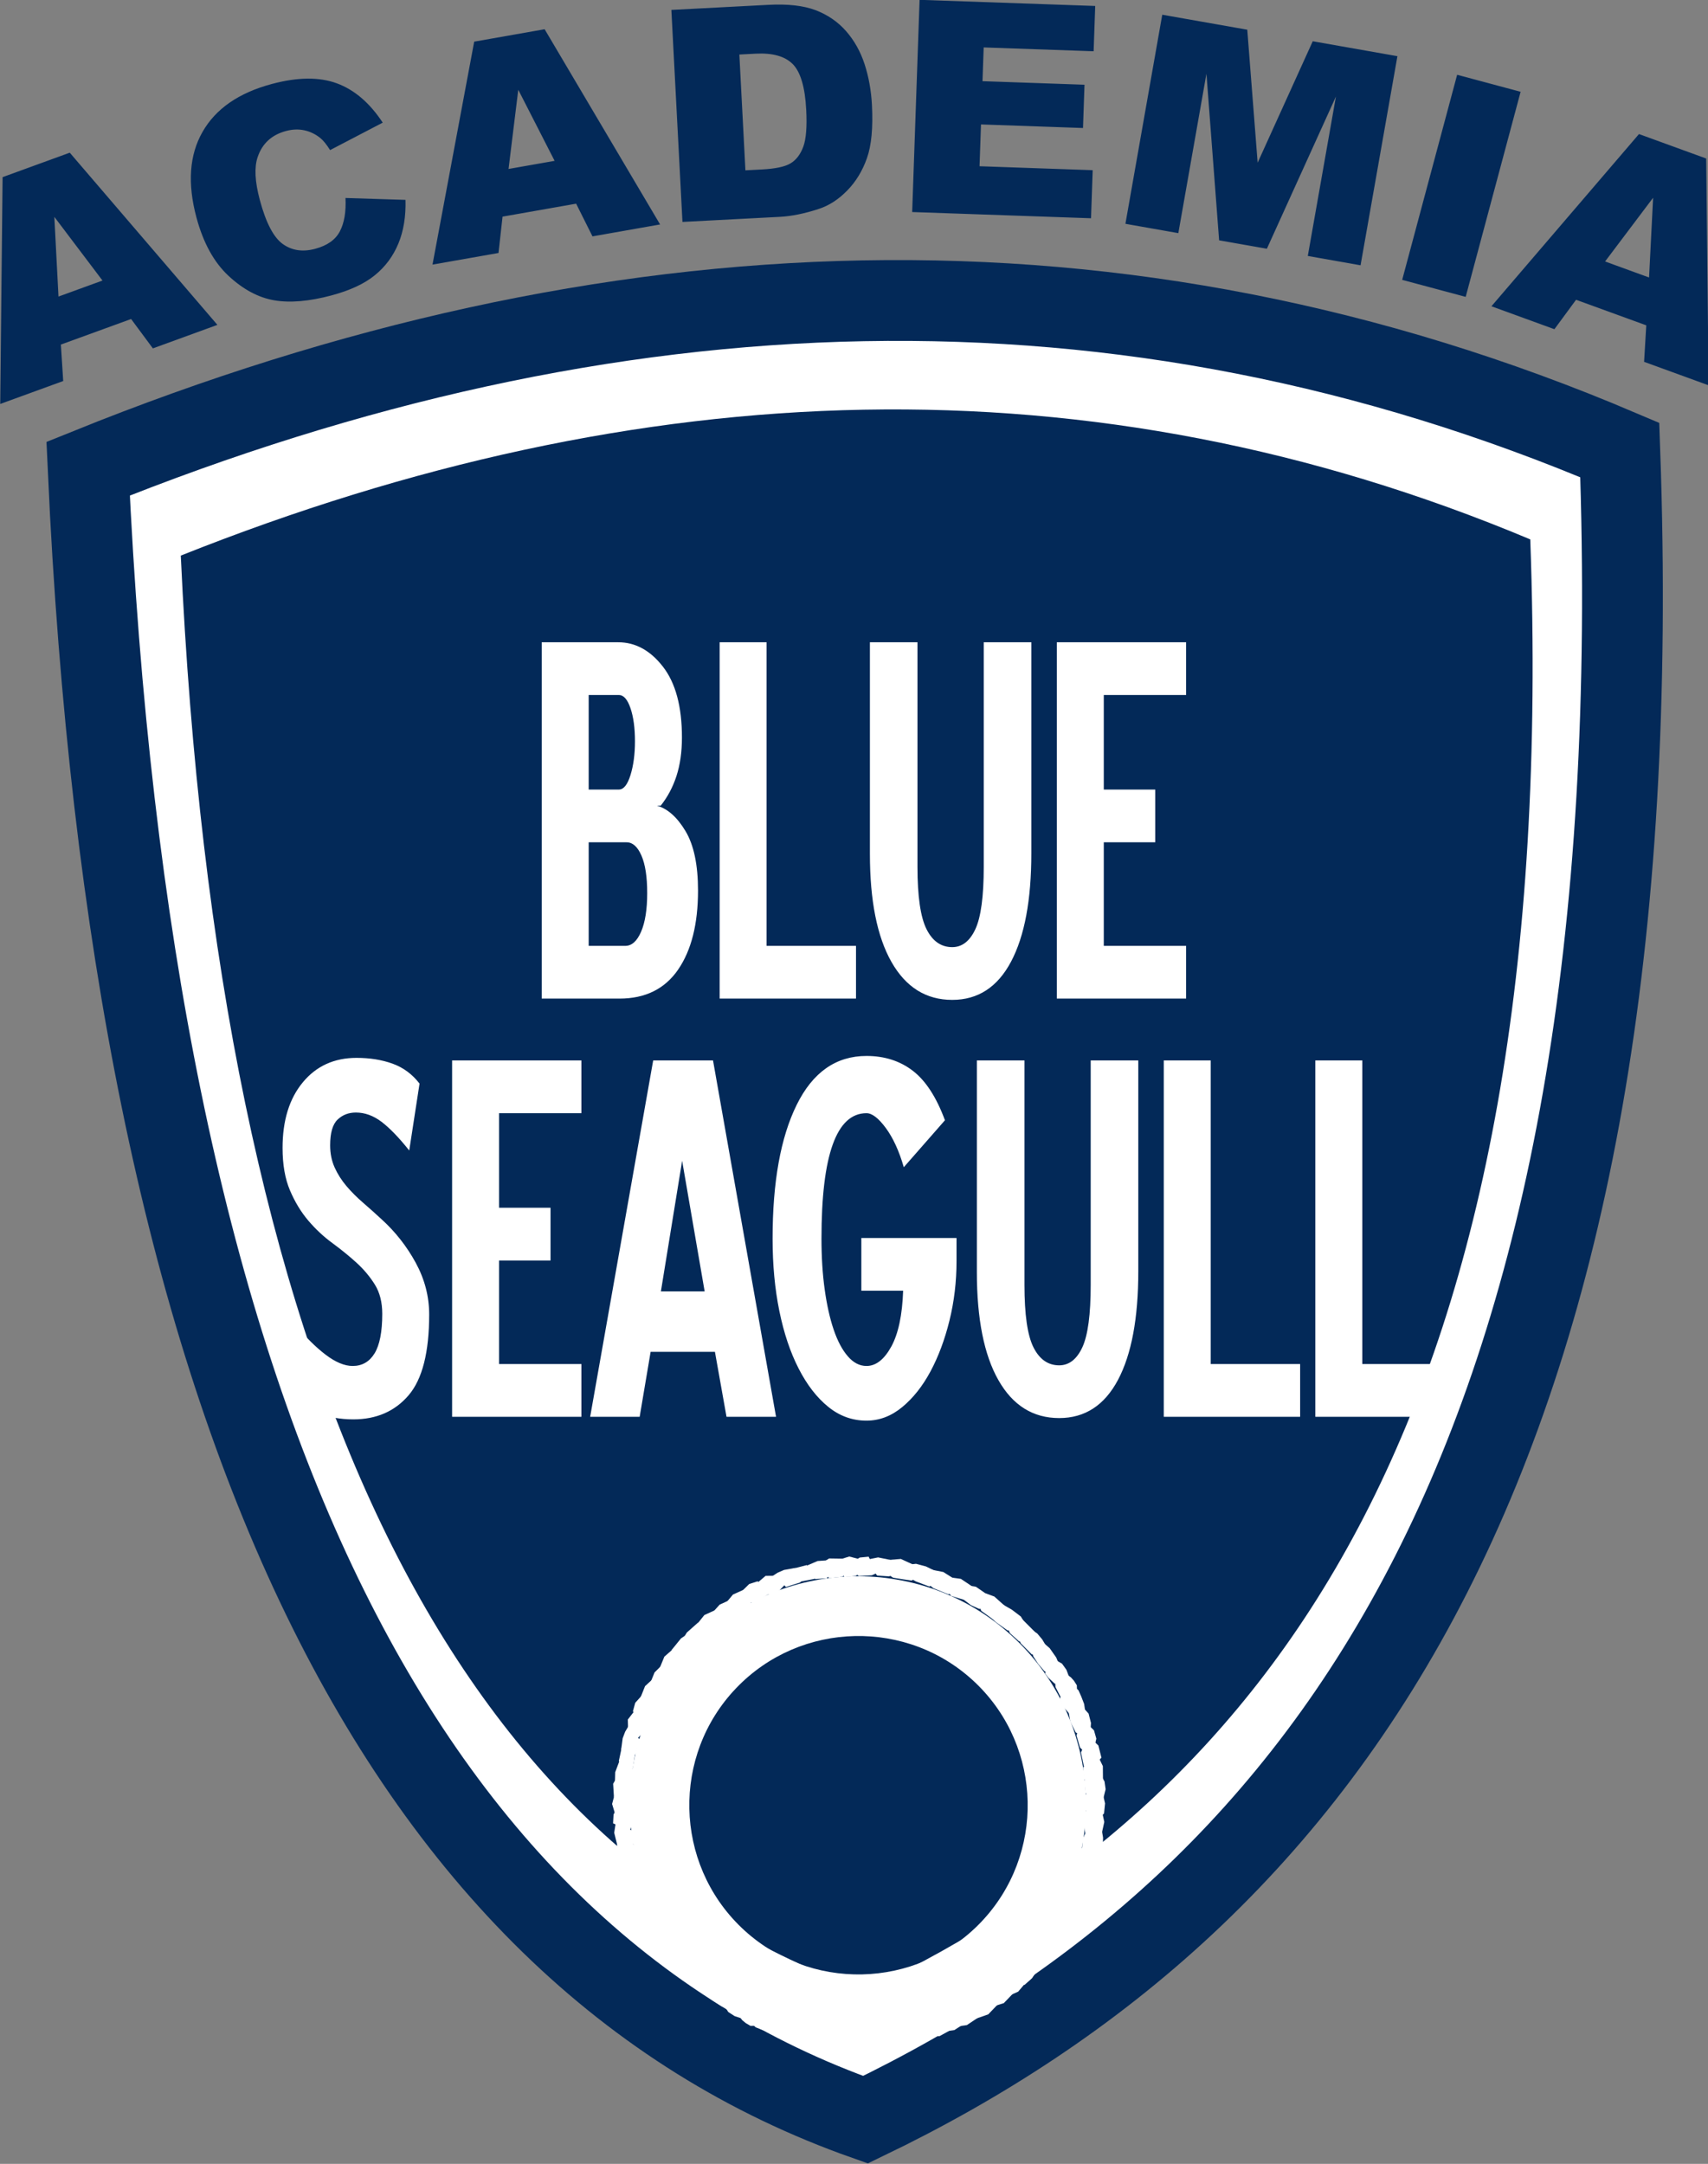
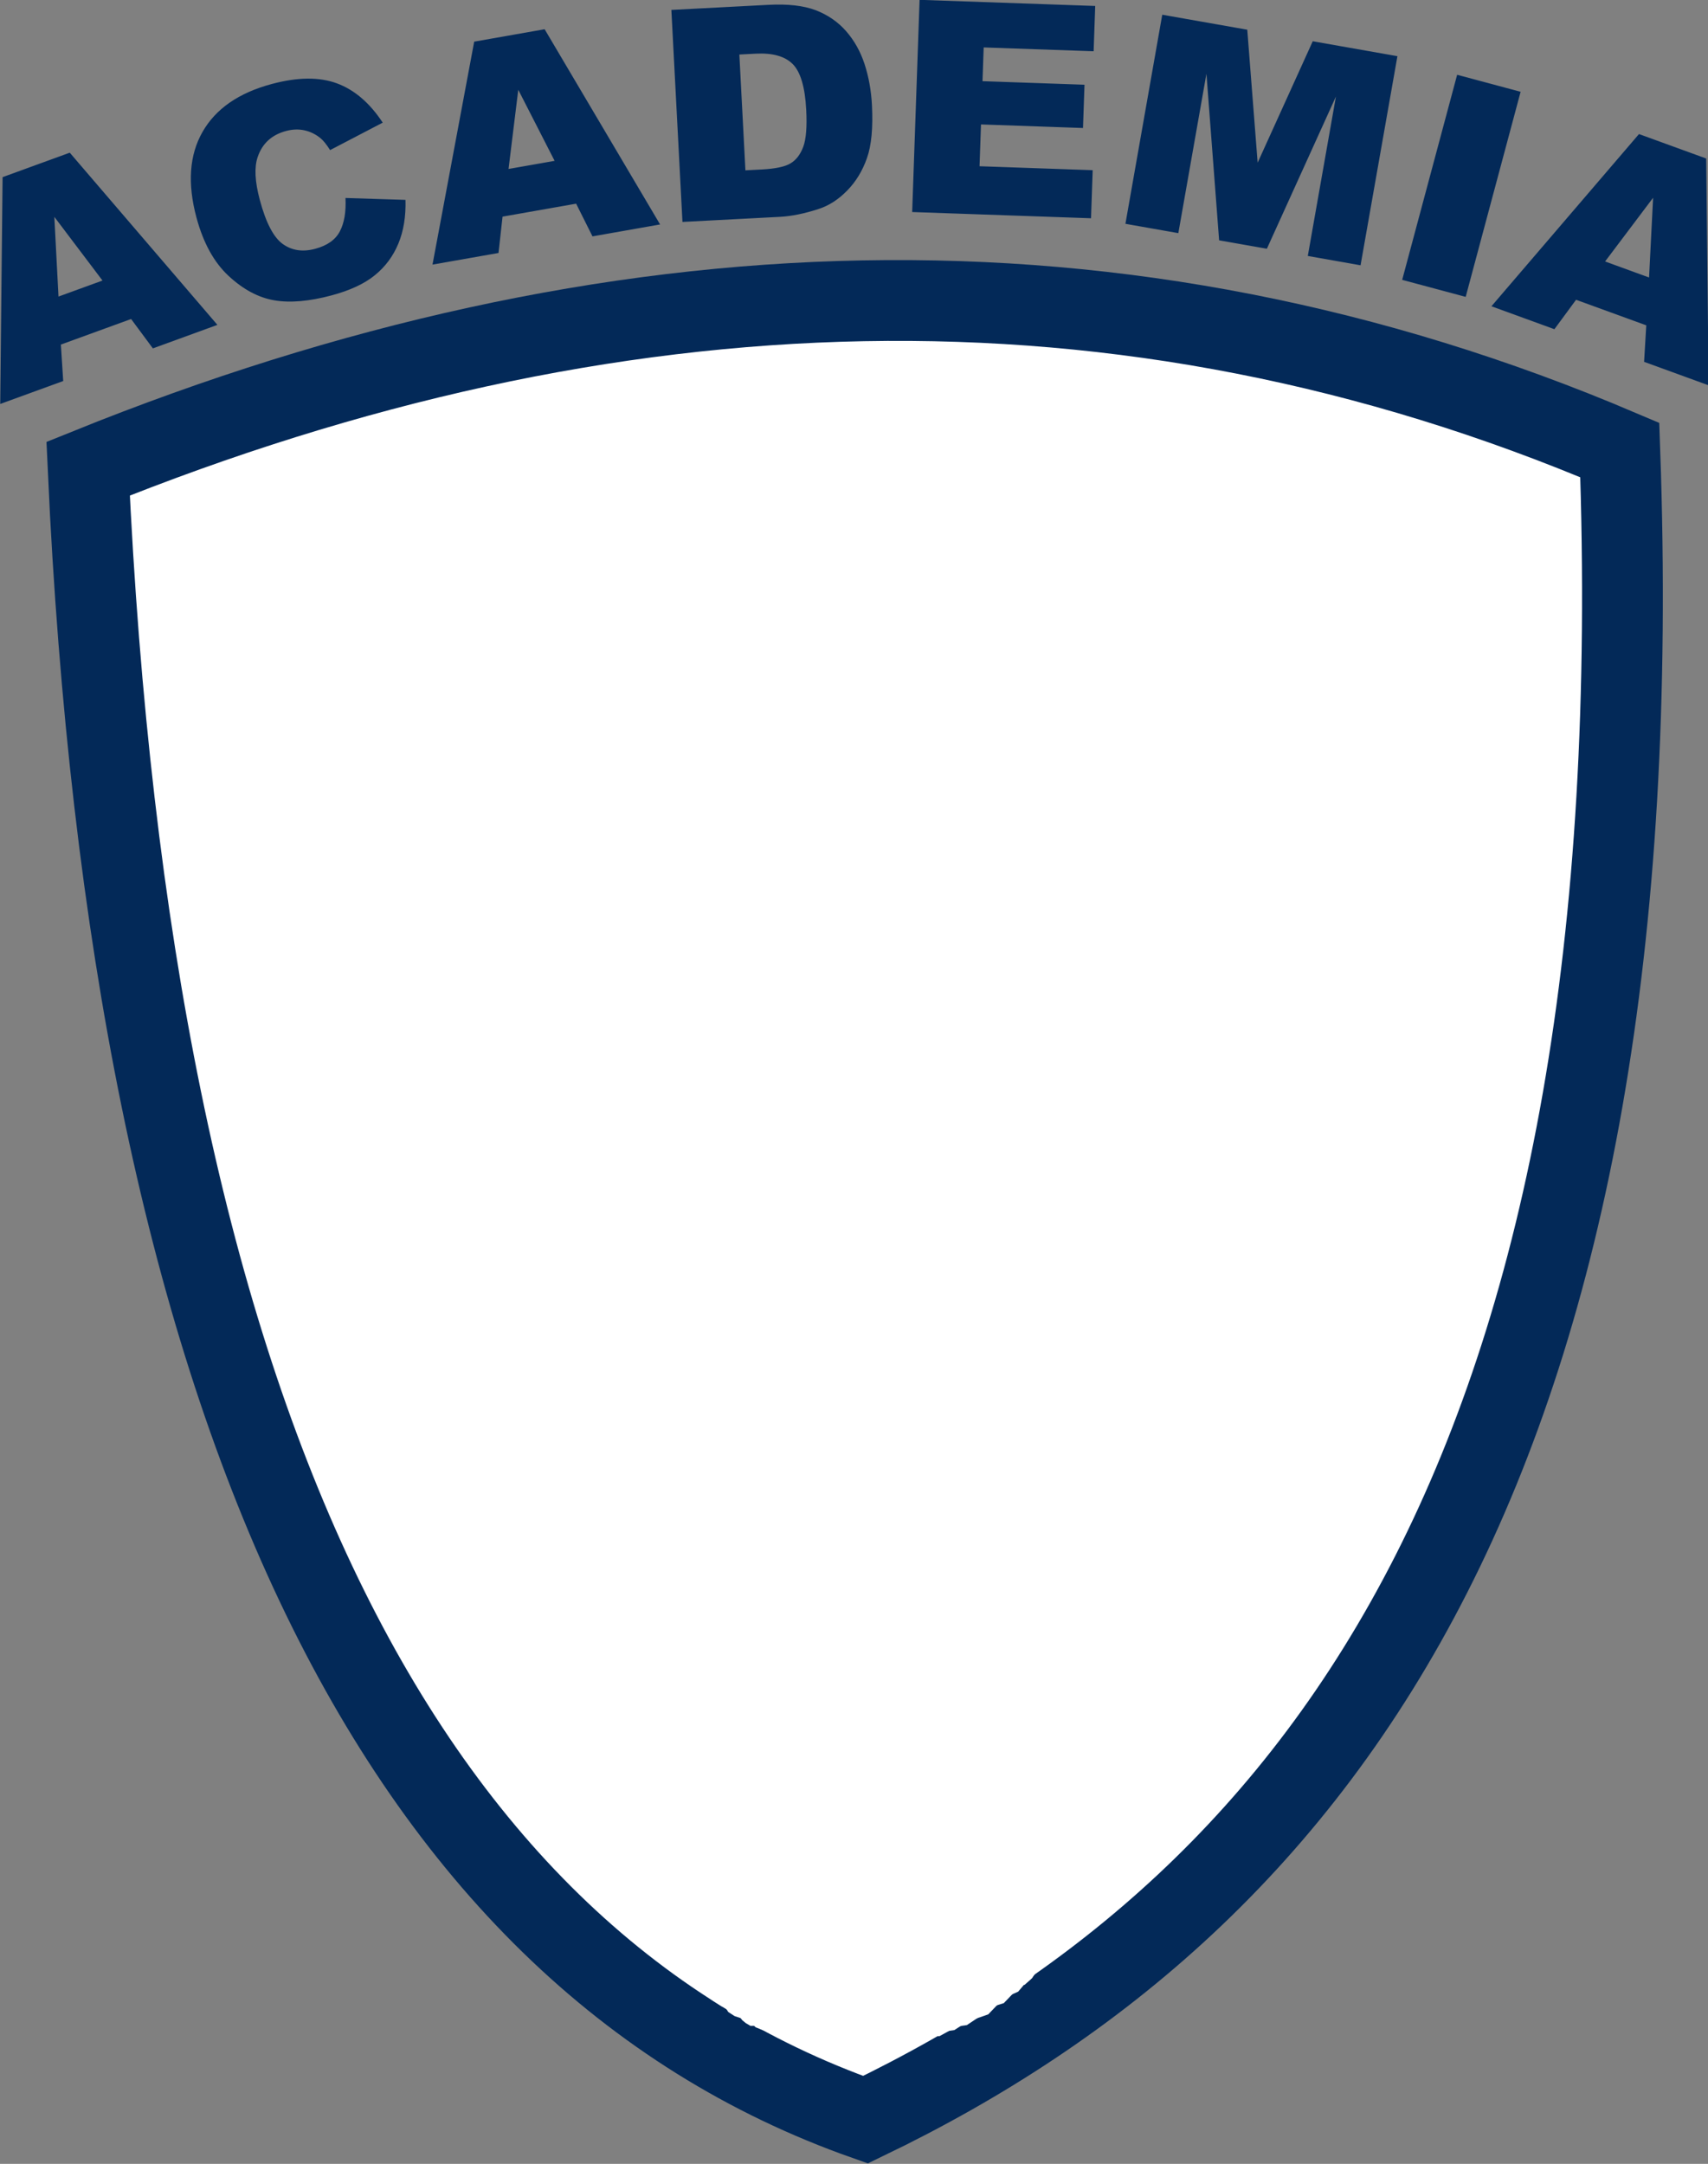
<svg xmlns="http://www.w3.org/2000/svg" width="288.7pt" height="365.7pt" viewBox="0 0 288.7 365.7" version="1.1">
  <rect x="0" y="0" width="288.7" height="365.7" fill="#808080" stroke="none" />
  <defs>
    <clipPath id="clip1">
      <path d="M 0 0 L 288.699 0 L 288.699 365.699 L 0 365.699 Z M 0 0 " />
    </clipPath>
    <clipPath id="clip2">
      <path d="M 0 0 L 288.699 0 L 288.699 69 L 0 69 Z M 0 0 " />
    </clipPath>
  </defs>
  <g id="surface1">
    <path style=" stroke:none;fill-rule:evenodd;fill:rgb(100%,100%,100%);fill-opacity:1;" d="M 14.898 79.211 C 103.203 43.547 189.633 40.258 273.789 76.055 C 279.785 244.469 225.328 320.195 146.289 358.238 C 66.496 330.094 22.121 237.672 14.898 79.211 Z M 14.898 79.211 " />
    <g clip-path="url(#clip1)" clip-rule="nonzero">
      <path style="fill:none;stroke-width:136.569;stroke-linecap:butt;stroke-linejoin:miter;stroke:rgb(1.178%,16.089%,34.521%);stroke-opacity:1;stroke-miterlimit:4;" d="M 148.984 2864.891 C 1032.031 3221.531 1896.328 3254.422 2737.891 2896.453 C 2797.852 1212.312 2253.281 455.047 1462.891 74.617 C 664.961 356.062 221.211 1280.281 148.984 2864.891 Z M 148.984 2864.891 " transform="matrix(0.1,0,0,-0.1,0,365.7)" />
    </g>
-     <path style=" stroke:none;fill-rule:evenodd;fill:rgb(1.178%,16.089%,34.521%);fill-opacity:1;" d="M 30.559 93.898 C 108.363 62.906 184.508 60.051 258.66 91.16 C 263.941 237.516 215.961 303.328 146.32 336.383 C 76.023 311.922 36.918 231.609 30.559 93.898 Z M 30.559 93.898 " />
    <path style="fill-rule:evenodd;fill:rgb(100%,100%,100%);fill-opacity:1;stroke-width:3.52;stroke-linecap:butt;stroke-linejoin:miter;stroke:rgb(100%,100%,100%);stroke-opacity:1;stroke-miterlimit:4;" d="M 1153.594 882.664 L 1162.344 896.844 L 1178.789 911.414 L 1181.602 885.984 L 1179.141 879.344 L 1160.117 859.148 L 1155.312 856.492 L 1151.797 869.734 Z M 1153.594 882.664 " transform="matrix(0.1,0,0,-0.1,0,365.7)" />
    <path style="fill-rule:evenodd;fill:rgb(100%,100%,100%);fill-opacity:1;stroke-width:3.52;stroke-linecap:butt;stroke-linejoin:miter;stroke:rgb(100%,100%,100%);stroke-opacity:1;stroke-miterlimit:4;" d="M 1178.711 909.852 L 1191.641 926.023 L 1207.695 933.367 L 1202.852 918.953 L 1203.711 902.078 L 1187.617 886.102 L 1181.523 883.836 L 1181.523 885.984 Z M 1178.711 909.852 " transform="matrix(0.1,0,0,-0.1,0,365.7)" />
    <path style="fill-rule:evenodd;fill:rgb(100%,100%,100%);fill-opacity:1;stroke-width:3.52;stroke-linecap:butt;stroke-linejoin:miter;stroke:rgb(100%,100%,100%);stroke-opacity:1;stroke-miterlimit:4;" d="M 1207.461 932.547 L 1217.461 943.602 L 1229.961 949.344 L 1226.211 928.211 L 1222.461 916.102 L 1207.734 903.914 L 1204.258 904.695 L 1203.555 905.242 L 1202.852 919.109 Z M 1207.461 932.547 " transform="matrix(0.1,0,0,-0.1,0,365.7)" />
    <path style="fill-rule:evenodd;fill:rgb(100%,100%,100%);fill-opacity:1;stroke-width:3.52;stroke-linecap:butt;stroke-linejoin:miter;stroke:rgb(100%,100%,100%);stroke-opacity:1;stroke-miterlimit:4;" d="M 1229.922 948.68 L 1240.039 960.711 L 1254.805 967.352 L 1250.938 945.828 L 1248.711 934.734 L 1236.094 923.562 L 1225.156 918.602 L 1223.711 918.289 L 1226.328 928.016 Z M 1229.922 948.68 " transform="matrix(0.1,0,0,-0.1,0,365.7)" />
    <path style="fill-rule:evenodd;fill:rgb(100%,100%,100%);fill-opacity:1;stroke-width:3.52;stroke-linecap:butt;stroke-linejoin:miter;stroke:rgb(100%,100%,100%);stroke-opacity:1;stroke-miterlimit:4;" d="M 1254.805 966.141 L 1267.305 978.367 L 1280.273 982.547 L 1282.148 981.023 L 1269.883 958.562 L 1266.836 946.609 L 1253.555 937.391 L 1249.062 935.711 Z M 1254.805 966.141 " transform="matrix(0.1,0,0,-0.1,0,365.7)" />
    <path style="fill-rule:evenodd;fill:rgb(100%,100%,100%);fill-opacity:1;stroke-width:3.52;stroke-linecap:butt;stroke-linejoin:miter;stroke:rgb(100%,100%,100%);stroke-opacity:1;stroke-miterlimit:4;" d="M 1281.797 981.062 L 1294.727 991.961 L 1306.328 992.078 L 1296.641 974.695 L 1294.609 962.039 L 1273.984 950.125 L 1267.969 950.555 L 1269.961 958.641 Z M 1281.797 981.062 " transform="matrix(0.1,0,0,-0.1,0,365.7)" />
    <path style="fill-rule:evenodd;fill:rgb(100%,100%,100%);fill-opacity:1;stroke-width:3.52;stroke-linecap:butt;stroke-linejoin:miter;stroke:rgb(100%,100%,100%);stroke-opacity:1;stroke-miterlimit:4;" d="M 1304.961 990.828 L 1315.312 997.508 L 1325.781 1002.039 L 1340.625 1004.656 L 1333.242 995.711 L 1324.844 979.422 L 1312.656 966.688 L 1295.117 963.289 L 1296.484 974.461 Z M 1304.961 990.828 " transform="matrix(0.1,0,0,-0.1,0,365.7)" />
    <path style="fill-rule:evenodd;fill:rgb(100%,100%,100%);fill-opacity:1;stroke-width:3.52;stroke-linecap:butt;stroke-linejoin:miter;stroke:rgb(100%,100%,100%);stroke-opacity:1;stroke-miterlimit:4;" d="M 1340.352 1004.031 L 1362.695 1009.852 L 1363.945 1006.492 L 1356.211 989.695 L 1351.367 983.992 L 1328.906 976.922 L 1325.508 980.711 L 1333.398 995.984 Z M 1340.352 1004.031 " transform="matrix(0.1,0,0,-0.1,0,365.7)" />
    <path style="fill-rule:evenodd;fill:rgb(100%,100%,100%);fill-opacity:1;stroke-width:3.52;stroke-linecap:butt;stroke-linejoin:miter;stroke:rgb(100%,100%,100%);stroke-opacity:1;stroke-miterlimit:4;" d="M 1363.086 1008.836 L 1382.461 1017.078 L 1394.453 1017.898 L 1382.461 1003.602 L 1375.859 990.281 L 1353.125 985.828 L 1356.211 989.734 L 1363.984 1006.648 Z M 1363.086 1008.836 " transform="matrix(0.1,0,0,-0.1,0,365.7)" />
    <path style="fill-rule:evenodd;fill:rgb(100%,100%,100%);fill-opacity:1;stroke-width:3.52;stroke-linecap:butt;stroke-linejoin:miter;stroke:rgb(100%,100%,100%);stroke-opacity:1;stroke-miterlimit:4;" d="M 1392.812 1015.594 L 1401.992 1021.375 L 1421.016 1021.102 L 1409.453 1004.891 L 1396.289 991.141 L 1378.867 990.203 L 1377.383 993.328 L 1382.578 1003.562 Z M 1392.812 1015.594 " transform="matrix(0.1,0,0,-0.1,0,365.7)" />
    <path style="fill-rule:evenodd;fill:rgb(100%,100%,100%);fill-opacity:1;stroke-width:3.52;stroke-linecap:butt;stroke-linejoin:miter;stroke:rgb(100%,100%,100%);stroke-opacity:1;stroke-miterlimit:4;" d="M 1419.609 1019.617 L 1435.547 1024.578 L 1448.789 1021.102 L 1423.281 993.953 L 1402.031 991.609 L 1400.391 994.852 L 1409.219 1004.812 Z M 1419.609 1019.617 " transform="matrix(0.1,0,0,-0.1,0,365.7)" />
    <path style="fill-rule:evenodd;fill:rgb(100%,100%,100%);fill-opacity:1;stroke-width:3.52;stroke-linecap:butt;stroke-linejoin:miter;stroke:rgb(100%,100%,100%);stroke-opacity:1;stroke-miterlimit:4;" d="M 1446.133 1018.367 L 1453.906 1022.977 L 1467.188 1024.266 L 1469.727 1019.031 L 1461.367 1008.211 L 1445.898 995.32 L 1428.164 993.484 L 1425.781 998.016 Z M 1446.133 1018.367 " transform="matrix(0.1,0,0,-0.1,0,365.7)" />
    <path style="fill-rule:evenodd;fill:rgb(100%,100%,100%);fill-opacity:1;stroke-width:3.52;stroke-linecap:butt;stroke-linejoin:miter;stroke:rgb(100%,100%,100%);stroke-opacity:1;stroke-miterlimit:4;" d="M 1469.414 1020.164 L 1484.258 1023.094 L 1500.898 1019.734 L 1478.164 998.602 L 1473.203 996.375 L 1452.188 995.164 L 1449.258 997.664 L 1461.211 1008.016 Z M 1469.414 1020.164 " transform="matrix(0.1,0,0,-0.1,0,365.7)" />
    <path style="fill-rule:evenodd;fill:rgb(100%,100%,100%);fill-opacity:1;stroke-width:3.52;stroke-linecap:butt;stroke-linejoin:miter;stroke:rgb(100%,100%,100%);stroke-opacity:1;stroke-miterlimit:4;" d="M 1479.961 1000.242 L 1483.672 995.867 L 1502.305 994.578 L 1520.547 1003.719 L 1542.578 1011.258 L 1522.383 1020.516 L 1499.922 1018.719 Z M 1479.961 1000.242 " transform="matrix(0.1,0,0,-0.1,0,365.7)" />
    <path style="fill-rule:evenodd;fill:rgb(100%,100%,100%);fill-opacity:1;stroke-width:3.52;stroke-linecap:butt;stroke-linejoin:miter;stroke:rgb(100%,100%,100%);stroke-opacity:1;stroke-miterlimit:4;" d="M 1539.609 1011.297 L 1548.164 1012.352 L 1564.414 1008.016 L 1575.703 1002.547 L 1562.305 998.211 L 1549.023 991.648 L 1540.352 987.586 L 1510.352 992.195 L 1504.844 995.789 L 1520.195 1003.406 Z M 1539.609 1011.297 " transform="matrix(0.1,0,0,-0.1,0,365.7)" />
    <path style="fill-rule:evenodd;fill:rgb(100%,100%,100%);fill-opacity:1;stroke-width:3.52;stroke-linecap:butt;stroke-linejoin:miter;stroke:rgb(100%,100%,100%);stroke-opacity:1;stroke-miterlimit:4;" d="M 1574.414 1002.352 L 1593.945 998.523 L 1607.891 989.656 L 1588.242 984.656 L 1570.625 977.664 L 1548.828 985.906 L 1543.789 988.797 L 1562.812 998.562 Z M 1574.414 1002.352 " transform="matrix(0.1,0,0,-0.1,0,365.7)" />
    <path style="fill-rule:evenodd;fill:rgb(100%,100%,100%);fill-opacity:1;stroke-width:3.52;stroke-linecap:butt;stroke-linejoin:miter;stroke:rgb(100%,100%,100%);stroke-opacity:1;stroke-miterlimit:4;" d="M 1605.391 989.461 L 1623.516 986.961 L 1639.336 976.375 L 1633.516 973.797 L 1603.086 964.461 L 1578.828 974.266 L 1573.906 978.172 L 1588.789 985.125 Z M 1605.391 989.461 " transform="matrix(0.1,0,0,-0.1,0,365.7)" />
    <path style="fill-rule:evenodd;fill:rgb(100%,100%,100%);fill-opacity:1;stroke-width:3.52;stroke-linecap:butt;stroke-linejoin:miter;stroke:rgb(100%,100%,100%);stroke-opacity:1;stroke-miterlimit:4;" d="M 1637.656 975.477 L 1648.828 973.68 L 1661.641 964.852 L 1653.008 959.617 L 1628.477 955.359 L 1608.711 961.336 L 1605.938 965.164 L 1633.672 973.602 Z M 1637.656 975.477 " transform="matrix(0.1,0,0,-0.1,0,365.7)" />
    <path style="fill-rule:evenodd;fill:rgb(100%,100%,100%);fill-opacity:1;stroke-width:3.52;stroke-linecap:butt;stroke-linejoin:miter;stroke:rgb(100%,100%,100%);stroke-opacity:1;stroke-miterlimit:4;" d="M 1660.781 964.266 L 1679.805 957.234 L 1693.672 944.812 L 1673.789 944.461 L 1655.391 939.656 L 1641.992 945.789 L 1629.414 955.281 L 1653.086 959.773 Z M 1660.781 964.266 " transform="matrix(0.1,0,0,-0.1,0,365.7)" />
-     <path style="fill-rule:evenodd;fill:rgb(100%,100%,100%);fill-opacity:1;stroke-width:3.52;stroke-linecap:butt;stroke-linejoin:miter;stroke:rgb(100%,100%,100%);stroke-opacity:1;stroke-miterlimit:4;" d="M 1691.797 945.203 L 1709.453 935.008 L 1724.141 923.836 L 1728.086 917.43 L 1704.219 925.164 L 1679.102 921.961 L 1660.078 935.711 L 1658.242 940.281 L 1674.258 944.812 Z M 1691.797 945.203 " transform="matrix(0.1,0,0,-0.1,0,365.7)" />
    <path style="fill-rule:evenodd;fill:rgb(100%,100%,100%);fill-opacity:1;stroke-width:3.52;stroke-linecap:butt;stroke-linejoin:miter;stroke:rgb(100%,100%,100%);stroke-opacity:1;stroke-miterlimit:4;" d="M 1726.836 918.953 L 1748.281 897.508 L 1724.531 904.578 L 1703.672 903.211 L 1684.492 916.844 L 1678.359 922.703 L 1704.375 924.852 Z M 1726.836 918.953 " transform="matrix(0.1,0,0,-0.1,0,365.7)" />
    <path style="fill-rule:evenodd;fill:rgb(100%,100%,100%);fill-opacity:1;stroke-width:3.52;stroke-linecap:butt;stroke-linejoin:miter;stroke:rgb(100%,100%,100%);stroke-opacity:1;stroke-miterlimit:4;" d="M 1745.117 899.734 L 1752.031 895.047 L 1760.273 885.203 L 1764.844 877.469 L 1755.938 880.945 L 1745.039 882.391 L 1735.273 884.461 L 1723.359 884.656 L 1718.555 888.992 L 1713.438 893.602 L 1708.516 898.055 L 1706.094 903.445 L 1724.492 904.461 Z M 1745.117 899.734 " transform="matrix(0.1,0,0,-0.1,0,365.7)" />
    <path style="fill-rule:evenodd;fill:rgb(100%,100%,100%);fill-opacity:1;stroke-width:3.52;stroke-linecap:butt;stroke-linejoin:miter;stroke:rgb(100%,100%,100%);stroke-opacity:1;stroke-miterlimit:4;" d="M 1763.672 878.406 L 1773.047 870.164 L 1783.789 854.812 L 1786.406 848.445 L 1760.664 860.438 L 1744.844 862.664 L 1726.758 880.867 L 1725.664 884.109 L 1735.781 884.773 L 1755.977 881.062 Z M 1763.672 878.406 " transform="matrix(0.1,0,0,-0.1,0,365.7)" />
    <path style="fill-rule:evenodd;fill:rgb(100%,100%,100%);fill-opacity:1;stroke-width:3.52;stroke-linecap:butt;stroke-linejoin:miter;stroke:rgb(100%,100%,100%);stroke-opacity:1;stroke-miterlimit:4;" d="M 1782.891 850.359 L 1793.906 844.031 L 1800.977 834.148 L 1804.609 824.461 L 1798.242 826.961 L 1786.289 831.102 L 1766.328 834.227 L 1756.211 846.141 L 1748.242 858.289 L 1747.461 861.727 L 1761.289 860.047 Z M 1782.891 850.359 " transform="matrix(0.1,0,0,-0.1,0,365.7)" />
    <path style="fill-rule:evenodd;fill:rgb(100%,100%,100%);fill-opacity:1;stroke-width:3.52;stroke-linecap:butt;stroke-linejoin:miter;stroke:rgb(100%,100%,100%);stroke-opacity:1;stroke-miterlimit:4;" d="M 1787.891 830.359 L 1786.758 831.141 L 1768.789 833.289 L 1768.711 828.836 L 1773.438 822.664 L 1783.359 813.445 L 1818.594 801.883 L 1818.438 808.211 L 1813.945 815.281 L 1808.984 820.867 L 1802.461 825.555 Z M 1787.891 830.359 " transform="matrix(0.1,0,0,-0.1,0,365.7)" />
    <path style="fill-rule:evenodd;fill:rgb(100%,100%,100%);fill-opacity:1;stroke-width:3.52;stroke-linecap:butt;stroke-linejoin:miter;stroke:rgb(100%,100%,100%);stroke-opacity:1;stroke-miterlimit:4;" d="M 1817.617 802.977 L 1821.523 799.227 L 1826.211 788.602 L 1830.781 776.727 L 1832.031 768.211 L 1820.117 779.617 L 1806.953 786.648 L 1793.242 791.922 L 1785.938 806.141 L 1785.391 812.039 Z M 1817.617 802.977 " transform="matrix(0.1,0,0,-0.1,0,365.7)" />
    <path style="fill-rule:evenodd;fill:rgb(100%,100%,100%);fill-opacity:1;stroke-width:3.52;stroke-linecap:butt;stroke-linejoin:miter;stroke:rgb(100%,100%,100%);stroke-opacity:1;stroke-miterlimit:4;" d="M 1827.148 772.625 L 1838.398 760.164 L 1842.305 744.891 L 1841.758 736.961 L 1823.242 753.602 L 1808.164 762.742 L 1799.375 772.859 L 1793.672 785.633 L 1794.414 791.57 L 1807.148 786.844 L 1820.156 779.695 Z M 1827.148 772.625 " transform="matrix(0.1,0,0,-0.1,0,365.7)" />
    <path style="fill-rule:evenodd;fill:rgb(100%,100%,100%);fill-opacity:1;stroke-width:3.52;stroke-linecap:butt;stroke-linejoin:miter;stroke:rgb(100%,100%,100%);stroke-opacity:1;stroke-miterlimit:4;" d="M 1840.977 738.133 L 1847.578 731.727 L 1851.289 718.602 L 1849.727 711.453 L 1839.688 718.211 L 1819.531 730.516 L 1810.742 748.211 L 1808.359 762.352 L 1824.141 753.211 Z M 1840.977 738.133 " transform="matrix(0.1,0,0,-0.1,0,365.7)" />
    <path style="fill-rule:evenodd;fill:rgb(100%,100%,100%);fill-opacity:1;stroke-width:3.52;stroke-linecap:butt;stroke-linejoin:miter;stroke:rgb(100%,100%,100%);stroke-opacity:1;stroke-miterlimit:4;" d="M 1848.398 712.391 L 1854.961 706.102 L 1859.805 686.922 L 1856.445 683.406 L 1853.672 685.203 L 1832.344 699.188 L 1827.109 704.461 L 1821.406 723.992 L 1822.891 728.172 Z M 1848.398 712.391 " transform="matrix(0.1,0,0,-0.1,0,365.7)" />
-     <path style="fill-rule:evenodd;fill:rgb(100%,100%,100%);fill-opacity:1;stroke-width:3.52;stroke-linecap:butt;stroke-linejoin:miter;stroke:rgb(100%,100%,100%);stroke-opacity:1;stroke-miterlimit:4;" d="M 1856.562 683.836 L 1862.383 671.805 L 1862.539 651.492 L 1851.211 664.266 L 1833.594 673.289 L 1828.984 695.086 L 1831.328 700.164 Z M 1856.562 683.836 " transform="matrix(0.1,0,0,-0.1,0,365.7)" />
    <path style="fill-rule:evenodd;fill:rgb(100%,100%,100%);fill-opacity:1;stroke-width:5.425;stroke-linecap:butt;stroke-linejoin:miter;stroke:rgb(100%,100%,100%);stroke-opacity:1;stroke-miterlimit:4;" d="M 1858.281 656.102 L 1864.375 645.242 L 1866.055 633.211 L 1863.125 621.453 L 1850.469 639.188 L 1834.609 651.844 L 1833.555 668.875 L 1836.055 671.766 L 1850.781 664.656 Z M 1858.281 656.102 " transform="matrix(0.1,0,0,-0.1,0,365.7)" />
    <path style="fill-rule:evenodd;fill:rgb(100%,100%,100%);fill-opacity:1;stroke-width:3.52;stroke-linecap:butt;stroke-linejoin:miter;stroke:rgb(100%,100%,100%);stroke-opacity:1;stroke-miterlimit:4;" d="M 1863.125 621.727 L 1866.094 609.07 L 1864.453 592.977 L 1861.367 589.773 L 1854.648 602.352 L 1841.523 615.516 L 1836.836 627.273 L 1834.531 646.57 L 1836.367 649.852 L 1850.664 639.148 Z M 1863.125 621.727 " transform="matrix(0.1,0,0,-0.1,0,365.7)" />
    <path style="fill-rule:evenodd;fill:rgb(100%,100%,100%);fill-opacity:1;stroke-width:3.52;stroke-linecap:butt;stroke-linejoin:miter;stroke:rgb(100%,100%,100%);stroke-opacity:1;stroke-miterlimit:4;" d="M 1861.914 590.906 L 1864.766 577.82 L 1861.484 563.016 L 1855.469 568.719 L 1840.039 589.148 L 1835.039 603.211 L 1834.805 620.516 L 1838.008 624.734 L 1841.641 614.852 L 1855.078 601.961 Z M 1861.914 590.906 " transform="matrix(0.1,0,0,-0.1,0,365.7)" />
    <path style="fill-rule:evenodd;fill:rgb(100%,100%,100%);fill-opacity:1;stroke-width:3.52;stroke-linecap:butt;stroke-linejoin:miter;stroke:rgb(100%,100%,100%);stroke-opacity:1;stroke-miterlimit:4;" d="M 1860.586 564.109 L 1862.734 551.102 L 1862.266 537.82 L 1857.539 531.102 L 1851.445 542.312 L 1836.055 559.578 L 1833.477 574.93 L 1835.117 591.336 L 1837.734 596.961 L 1839.805 588.992 L 1855.977 568.211 Z M 1860.586 564.109 " transform="matrix(0.1,0,0,-0.1,0,365.7)" />
    <path style="fill-rule:evenodd;fill:rgb(100%,100%,100%);fill-opacity:1;stroke-width:3.52;stroke-linecap:butt;stroke-linejoin:miter;stroke:rgb(100%,100%,100%);stroke-opacity:1;stroke-miterlimit:4;" d="M 1857.539 530.555 L 1856.758 521.219 L 1853.008 506.844 L 1849.141 505.203 L 1843.906 518.641 L 1831.133 535.125 L 1831.992 548.602 L 1836.523 558.875 L 1852.148 541.492 Z M 1857.539 530.555 " transform="matrix(0.1,0,0,-0.1,0,365.7)" />
    <path style="fill-rule:evenodd;fill:rgb(100%,100%,100%);fill-opacity:1;stroke-width:3.52;stroke-linecap:butt;stroke-linejoin:miter;stroke:rgb(100%,100%,100%);stroke-opacity:1;stroke-miterlimit:4;" d="M 1849.609 505.125 L 1849.492 490.594 L 1842.344 476.102 L 1839.141 478.328 L 1828.281 499.969 L 1824.141 510.359 L 1827.656 530.32 L 1831.562 534.422 L 1843.945 518.914 Z M 1849.609 505.125 " transform="matrix(0.1,0,0,-0.1,0,365.7)" />
    <path style="fill-rule:evenodd;fill:rgb(100%,100%,100%);fill-opacity:1;stroke-width:3.52;stroke-linecap:butt;stroke-linejoin:miter;stroke:rgb(100%,100%,100%);stroke-opacity:1;stroke-miterlimit:4;" d="M 1841.562 476.57 L 1840.391 465.359 L 1835.156 456.336 L 1834.609 455.203 L 1827.852 463.602 L 1817.422 483.992 L 1819.961 498.602 L 1825.078 508.367 L 1828.555 499.344 L 1839.141 478.602 Z M 1841.562 476.57 " transform="matrix(0.1,0,0,-0.1,0,365.7)" />
    <path style="fill-rule:evenodd;fill:rgb(100%,100%,100%);fill-opacity:1;stroke-width:3.52;stroke-linecap:butt;stroke-linejoin:miter;stroke:rgb(100%,100%,100%);stroke-opacity:1;stroke-miterlimit:4;" d="M 1834.141 456.453 L 1832.891 443.836 L 1823.086 427.547 L 1819.141 432.664 L 1812.148 455.398 L 1811.836 469.969 L 1818.633 481.727 L 1828.242 463.133 Z M 1834.141 456.453 " transform="matrix(0.1,0,0,-0.1,0,365.7)" />
    <path style="fill-rule:evenodd;fill:rgb(100%,100%,100%);fill-opacity:1;stroke-width:3.52;stroke-linecap:butt;stroke-linejoin:miter;stroke:rgb(100%,100%,100%);stroke-opacity:1;stroke-miterlimit:4;" d="M 1822.617 428.211 L 1820.703 421.102 L 1816.562 407.352 L 1803.516 393.797 L 1801.758 409.461 L 1798.867 432.781 L 1806.211 452.352 L 1811.602 460.789 L 1812.148 455.398 L 1819.531 431.844 Z M 1822.617 428.211 " transform="matrix(0.1,0,0,-0.1,0,365.7)" />
    <path style="fill-rule:evenodd;fill:rgb(100%,100%,100%);fill-opacity:1;stroke-width:3.52;stroke-linecap:butt;stroke-linejoin:miter;stroke:rgb(100%,100%,100%);stroke-opacity:1;stroke-miterlimit:4;" d="M 1803.047 396.492 L 1798.633 380.242 L 1785.625 366.609 L 1781.836 404.773 L 1788.008 418.211 L 1799.258 430.828 Z M 1803.047 396.492 " transform="matrix(0.1,0,0,-0.1,0,365.7)" />
    <path style="fill-rule:evenodd;fill:rgb(100%,100%,100%);fill-opacity:1;stroke-width:3.52;stroke-linecap:butt;stroke-linejoin:miter;stroke:rgb(100%,100%,100%);stroke-opacity:1;stroke-miterlimit:4;" d="M 1785.977 369.344 L 1780.391 355.359 L 1767.344 343.172 L 1767.891 352.195 L 1767.305 379.383 L 1771.211 392.469 L 1782.344 404.109 Z M 1785.977 369.344 " transform="matrix(0.1,0,0,-0.1,0,365.7)" />
    <path style="fill-rule:evenodd;fill:rgb(100%,100%,100%);fill-opacity:1;stroke-width:3.52;stroke-linecap:butt;stroke-linejoin:miter;stroke:rgb(100%,100%,100%);stroke-opacity:1;stroke-miterlimit:4;" d="M 1767.578 345.711 L 1761.406 334.695 L 1754.453 328.289 L 1749.688 324.109 L 1749.766 356.648 L 1750.469 357.352 L 1757.734 371.961 L 1768.047 382.43 L 1767.031 379.422 Z M 1767.578 345.711 " transform="matrix(0.1,0,0,-0.1,0,365.7)" />
    <path style="fill-rule:evenodd;fill:rgb(100%,100%,100%);fill-opacity:1;stroke-width:3.52;stroke-linecap:butt;stroke-linejoin:miter;stroke:rgb(100%,100%,100%);stroke-opacity:1;stroke-miterlimit:4;" d="M 1749.688 324.969 L 1743.164 314.969 L 1731.211 304.266 L 1727.891 304.07 L 1728.828 319.461 L 1727.422 334.812 L 1740.977 352.43 L 1752.109 360.555 L 1749.805 355.281 Z M 1749.688 324.969 " transform="matrix(0.1,0,0,-0.1,0,365.7)" />
    <path style="fill-rule:evenodd;fill:rgb(100%,100%,100%);fill-opacity:1;stroke-width:3.52;stroke-linecap:butt;stroke-linejoin:miter;stroke:rgb(100%,100%,100%);stroke-opacity:1;stroke-miterlimit:4;" d="M 1166.055 896.023 L 1152.266 886.688 L 1138.438 869.617 L 1163.945 867.898 L 1170.469 870.633 L 1189.844 890.516 L 1192.305 895.438 L 1178.906 898.367 Z M 1166.055 896.023 " transform="matrix(0.1,0,0,-0.1,0,365.7)" />
    <path style="fill-rule:evenodd;fill:rgb(100%,100%,100%);fill-opacity:1;stroke-width:3.52;stroke-linecap:butt;stroke-linejoin:miter;stroke:rgb(100%,100%,100%);stroke-opacity:1;stroke-miterlimit:4;" d="M 1139.961 869.695 L 1124.414 856.102 L 1117.734 839.812 L 1131.914 845.281 L 1148.828 845.086 L 1164.062 861.883 L 1166.094 868.094 L 1163.945 868.016 L 1139.961 869.734 Z M 1139.961 869.695 " transform="matrix(0.1,0,0,-0.1,0,365.7)" />
    <path style="fill-rule:evenodd;fill:rgb(100%,100%,100%);fill-opacity:1;stroke-width:3.52;stroke-linecap:butt;stroke-linejoin:miter;stroke:rgb(100%,100%,100%);stroke-opacity:1;stroke-miterlimit:4;" d="M 1118.555 840.086 L 1107.891 829.539 L 1102.734 816.844 L 1123.672 821.453 L 1135.625 825.711 L 1147.188 841.023 L 1146.211 844.461 L 1145.664 845.125 L 1131.758 845.242 Z M 1118.555 840.086 " transform="matrix(0.1,0,0,-0.1,0,365.7)" />
    <path style="fill-rule:evenodd;fill:rgb(100%,100%,100%);fill-opacity:1;stroke-width:3.52;stroke-linecap:butt;stroke-linejoin:miter;stroke:rgb(100%,100%,100%);stroke-opacity:1;stroke-miterlimit:4;" d="M 1103.359 816.922 L 1091.797 806.297 L 1085.781 791.219 L 1107.148 796.062 L 1118.125 798.68 L 1128.711 811.844 L 1133.242 822.977 L 1133.516 824.422 L 1123.906 821.414 Z M 1103.359 816.922 " transform="matrix(0.1,0,0,-0.1,0,365.7)" />
    <path style="fill-rule:evenodd;fill:rgb(100%,100%,100%);fill-opacity:1;stroke-width:3.52;stroke-linecap:butt;stroke-linejoin:miter;stroke:rgb(100%,100%,100%);stroke-opacity:1;stroke-miterlimit:4;" d="M 1086.992 791.336 L 1075.312 778.289 L 1071.719 765.203 L 1073.359 763.367 L 1095.273 776.609 L 1107.031 780.164 L 1115.664 793.797 L 1117.188 798.367 Z M 1086.992 791.336 " transform="matrix(0.1,0,0,-0.1,0,365.7)" />
    <path style="fill-rule:evenodd;fill:rgb(100%,100%,100%);fill-opacity:1;stroke-width:3.52;stroke-linecap:butt;stroke-linejoin:miter;stroke:rgb(100%,100%,100%);stroke-opacity:1;stroke-miterlimit:4;" d="M 1073.281 763.68 L 1062.969 750.32 L 1063.281 738.719 L 1080.273 749.148 L 1092.852 751.727 L 1103.867 772.859 L 1103.164 778.836 L 1095.117 776.492 Z M 1073.281 763.68 " transform="matrix(0.1,0,0,-0.1,0,365.7)" />
    <path style="fill-rule:evenodd;fill:rgb(100%,100%,100%);fill-opacity:1;stroke-width:3.52;stroke-linecap:butt;stroke-linejoin:miter;stroke:rgb(100%,100%,100%);stroke-opacity:1;stroke-miterlimit:4;" d="M 1064.531 740.125 L 1058.281 729.539 L 1054.219 718.836 L 1052.227 703.914 L 1060.781 711.688 L 1076.797 720.789 L 1088.984 733.523 L 1091.641 751.141 L 1080.469 749.305 Z M 1064.531 740.125 " transform="matrix(0.1,0,0,-0.1,0,365.7)" />
    <path style="fill-rule:evenodd;fill:rgb(100%,100%,100%);fill-opacity:1;stroke-width:3.52;stroke-linecap:butt;stroke-linejoin:miter;stroke:rgb(100%,100%,100%);stroke-opacity:1;stroke-miterlimit:4;" d="M 1052.812 704.227 L 1047.969 681.648 L 1051.406 680.555 L 1067.852 688.953 L 1073.281 694.109 L 1079.453 716.844 L 1075.508 720.047 L 1060.625 711.531 Z M 1052.812 704.227 " transform="matrix(0.1,0,0,-0.1,0,365.7)" />
    <path style="fill-rule:evenodd;fill:rgb(100%,100%,100%);fill-opacity:1;stroke-width:3.52;stroke-linecap:butt;stroke-linejoin:miter;stroke:rgb(100%,100%,100%);stroke-opacity:1;stroke-miterlimit:4;" d="M 1049.062 681.297 L 1041.641 661.609 L 1041.328 649.578 L 1055.078 662.195 L 1068.125 669.344 L 1071.602 692.273 L 1067.812 688.953 L 1051.211 680.516 Z M 1049.062 681.297 " transform="matrix(0.1,0,0,-0.1,0,365.7)" />
    <path style="fill-rule:evenodd;fill:rgb(100%,100%,100%);fill-opacity:1;stroke-width:3.52;stroke-linecap:butt;stroke-linejoin:miter;stroke:rgb(100%,100%,100%);stroke-opacity:1;stroke-miterlimit:4;" d="M 1043.555 651.336 L 1038.164 641.922 L 1039.297 622.898 L 1054.922 635.125 L 1068.086 648.875 L 1068.281 666.336 L 1065.117 667.703 L 1055.156 662.078 Z M 1043.555 651.336 " transform="matrix(0.1,0,0,-0.1,0,365.7)" />
    <path style="fill-rule:evenodd;fill:rgb(100%,100%,100%);fill-opacity:1;stroke-width:3.52;stroke-linecap:butt;stroke-linejoin:miter;stroke:rgb(100%,100%,100%);stroke-opacity:1;stroke-miterlimit:4;" d="M 1040.703 624.344 L 1036.445 608.211 L 1040.391 595.164 L 1066.484 621.805 L 1067.891 643.172 L 1064.609 644.656 L 1055.039 635.398 Z M 1040.703 624.344 " transform="matrix(0.1,0,0,-0.1,0,365.7)" />
    <path style="fill-rule:evenodd;fill:rgb(100%,100%,100%);fill-opacity:1;stroke-width:3.52;stroke-linecap:butt;stroke-linejoin:miter;stroke:rgb(100%,100%,100%);stroke-opacity:1;stroke-miterlimit:4;" d="M 1043.086 597.938 L 1038.828 589.93 L 1038.086 576.648 L 1043.438 574.344 L 1053.828 583.172 L 1066.094 599.188 L 1067.188 616.961 L 1062.539 619.148 Z M 1043.086 597.938 " transform="matrix(0.1,0,0,-0.1,0,365.7)" />
    <path style="fill-rule:evenodd;fill:rgb(100%,100%,100%);fill-opacity:1;stroke-width:3.52;stroke-linecap:butt;stroke-linejoin:miter;stroke:rgb(100%,100%,100%);stroke-opacity:1;stroke-miterlimit:4;" d="M 1042.266 574.578 L 1039.961 559.656 L 1044.062 543.133 L 1064.141 566.766 L 1066.211 571.844 L 1066.523 592.898 L 1063.867 595.672 L 1054.062 583.328 Z M 1042.266 574.578 " transform="matrix(0.1,0,0,-0.1,0,365.7)" />
    <path style="fill-rule:evenodd;fill:rgb(100%,100%,100%);fill-opacity:1;stroke-width:3.52;stroke-linecap:butt;stroke-linejoin:miter;stroke:rgb(100%,100%,100%);stroke-opacity:1;stroke-miterlimit:4;" d="M 1062.656 564.852 L 1067.148 561.414 L 1069.258 542.859 L 1060.898 524.188 L 1054.336 501.844 L 1044.219 521.688 L 1045.039 544.148 Z M 1062.656 564.852 " transform="matrix(0.1,0,0,-0.1,0,365.7)" />
    <path style="fill-rule:evenodd;fill:rgb(100%,100%,100%);fill-opacity:1;stroke-width:3.52;stroke-linecap:butt;stroke-linejoin:miter;stroke:rgb(100%,100%,100%);stroke-opacity:1;stroke-miterlimit:4;" d="M 1054.141 504.852 L 1053.477 496.219 L 1058.516 480.203 L 1064.453 469.148 L 1068.203 482.703 L 1074.219 496.297 L 1077.891 505.125 L 1071.992 534.852 L 1068.164 540.242 L 1061.211 524.578 Z M 1054.141 504.852 " transform="matrix(0.1,0,0,-0.1,0,365.7)" />
    <path style="fill-rule:evenodd;fill:rgb(100%,100%,100%);fill-opacity:1;stroke-width:3.52;stroke-linecap:butt;stroke-linejoin:miter;stroke:rgb(100%,100%,100%);stroke-opacity:1;stroke-miterlimit:4;" d="M 1064.531 470.477 L 1069.258 451.102 L 1078.711 437.586 L 1082.891 457.391 L 1089.102 475.32 L 1079.922 496.727 L 1076.836 501.648 L 1067.891 482.234 Z M 1064.531 470.477 " transform="matrix(0.1,0,0,-0.1,0,365.7)" />
    <path style="fill-rule:evenodd;fill:rgb(100%,100%,100%);fill-opacity:1;stroke-width:3.52;stroke-linecap:butt;stroke-linejoin:miter;stroke:rgb(100%,100%,100%);stroke-opacity:1;stroke-miterlimit:4;" d="M 1078.789 439.969 L 1082.031 422.039 L 1093.359 406.688 L 1095.664 412.625 L 1103.633 443.445 L 1092.852 467.234 L 1088.711 471.961 L 1082.422 456.844 Z M 1078.789 439.969 " transform="matrix(0.1,0,0,-0.1,0,365.7)" />
    <path style="fill-rule:evenodd;fill:rgb(100%,100%,100%);fill-opacity:1;stroke-width:3.52;stroke-linecap:butt;stroke-linejoin:miter;stroke:rgb(100%,100%,100%);stroke-opacity:1;stroke-miterlimit:4;" d="M 1094.141 408.445 L 1096.406 397.312 L 1105.781 384.891 L 1110.664 393.797 L 1113.867 418.484 L 1107.031 437.938 L 1103.125 440.555 L 1095.781 412.469 Z M 1094.141 408.445 " transform="matrix(0.1,0,0,-0.1,0,365.7)" />
    <path style="fill-rule:evenodd;fill:rgb(100%,100%,100%);fill-opacity:1;stroke-width:3.52;stroke-linecap:butt;stroke-linejoin:miter;stroke:rgb(100%,100%,100%);stroke-opacity:1;stroke-miterlimit:4;" d="M 1106.367 385.828 L 1114.219 367.078 L 1127.227 353.797 L 1126.641 373.641 L 1130.742 392.234 L 1124.023 405.398 L 1113.984 417.547 L 1110.508 393.641 Z M 1106.367 385.828 " transform="matrix(0.1,0,0,-0.1,0,365.7)" />
    <path style="fill-rule:evenodd;fill:rgb(100%,100%,100%);fill-opacity:1;stroke-width:3.52;stroke-linecap:butt;stroke-linejoin:miter;stroke:rgb(100%,100%,100%);stroke-opacity:1;stroke-miterlimit:4;" d="M 1126.758 355.633 L 1137.695 338.445 L 1149.453 324.227 L 1156.016 320.594 L 1147.305 344.07 L 1149.375 369.344 L 1134.844 387.742 L 1130.234 389.344 L 1126.367 373.172 Z M 1126.758 355.633 " transform="matrix(0.1,0,0,-0.1,0,365.7)" />
    <path style="fill-rule:evenodd;fill:rgb(100%,100%,100%);fill-opacity:1;stroke-width:3.52;stroke-linecap:butt;stroke-linejoin:miter;stroke:rgb(100%,100%,100%);stroke-opacity:1;stroke-miterlimit:4;" d="M 1154.492 321.766 L 1176.797 301.219 L 1168.711 324.656 L 1169.141 345.594 L 1154.766 364.148 L 1148.633 369.969 L 1147.578 343.953 Z M 1154.492 321.766 " transform="matrix(0.1,0,0,-0.1,0,365.7)" />
    <path style="fill-rule:evenodd;fill:rgb(100%,100%,100%);fill-opacity:1;stroke-width:3.52;stroke-linecap:butt;stroke-linejoin:miter;stroke:rgb(100%,100%,100%);stroke-opacity:1;stroke-miterlimit:4;" d="M 1174.453 304.344 L 1179.453 297.586 L 1189.648 289.773 L 1197.461 285.555 L 1193.711 294.305 L 1191.758 305.164 L 1189.258 314.812 L 1188.594 326.688 L 1184.062 331.336 L 1179.258 336.18 L 1174.531 340.984 L 1169.102 343.133 L 1168.828 324.734 Z M 1174.453 304.344 " transform="matrix(0.1,0,0,-0.1,0,365.7)" />
    <path style="fill-rule:evenodd;fill:rgb(100%,100%,100%);fill-opacity:1;stroke-width:3.52;stroke-linecap:butt;stroke-linejoin:miter;stroke:rgb(100%,100%,100%);stroke-opacity:1;stroke-miterlimit:4;" d="M 1196.562 286.688 L 1205.195 277.703 L 1221.016 267.586 L 1227.461 265.281 L 1214.375 290.516 L 1211.484 306.141 L 1192.539 323.484 L 1189.219 324.422 L 1189.023 314.305 L 1193.594 294.305 Z M 1196.562 286.688 " transform="matrix(0.1,0,0,-0.1,0,365.7)" />
    <path style="fill-rule:evenodd;fill:rgb(100%,100%,100%);fill-opacity:1;stroke-width:3.52;stroke-linecap:butt;stroke-linejoin:miter;stroke:rgb(100%,100%,100%);stroke-opacity:1;stroke-miterlimit:4;" d="M 1225.391 268.68 L 1232.227 257.977 L 1242.383 251.336 L 1252.188 248.133 L 1249.492 254.344 L 1244.805 266.102 L 1240.781 285.945 L 1228.438 295.555 L 1215.977 302.977 L 1212.539 303.562 L 1214.805 289.852 Z M 1225.391 268.68 " transform="matrix(0.1,0,0,-0.1,0,365.7)" />
    <path style="fill-rule:evenodd;fill:rgb(100%,100%,100%);fill-opacity:1;stroke-width:3.52;stroke-linecap:butt;stroke-linejoin:miter;stroke:rgb(100%,100%,100%);stroke-opacity:1;stroke-miterlimit:4;" d="M 1245.625 264.539 L 1244.727 265.672 L 1241.875 283.523 L 1246.289 283.719 L 1252.695 279.344 L 1262.305 269.812 L 1275.391 235.125 L 1269.023 234.969 L 1261.797 239.188 L 1255.977 243.914 L 1251.055 250.203 Z M 1245.625 264.539 " transform="matrix(0.1,0,0,-0.1,0,365.7)" />
    <path style="fill-rule:evenodd;fill:rgb(100%,100%,100%);fill-opacity:1;stroke-width:3.52;stroke-linecap:butt;stroke-linejoin:miter;stroke:rgb(100%,100%,100%);stroke-opacity:1;stroke-miterlimit:4;" d="M 1274.258 236.062 L 1278.203 232.312 L 1288.945 228.055 L 1301.055 224.031 L 1309.609 223.133 L 1297.695 234.539 L 1290.117 247.391 L 1284.258 260.867 L 1269.688 267.547 L 1263.789 267.859 Z M 1274.258 236.062 " transform="matrix(0.1,0,0,-0.1,0,365.7)" />
    <path style="fill-rule:evenodd;fill:rgb(100%,100%,100%);fill-opacity:1;stroke-width:3.52;stroke-linecap:butt;stroke-linejoin:miter;stroke:rgb(100%,100%,100%);stroke-opacity:1;stroke-miterlimit:4;" d="M 1304.961 227.859 L 1317.891 217.117 L 1333.281 213.875 L 1341.211 214.773 L 1323.789 232.586 L 1314.023 247.234 L 1303.555 255.594 L 1290.547 260.711 L 1284.648 259.695 L 1289.922 247.195 L 1297.617 234.539 Z M 1304.961 227.859 " transform="matrix(0.1,0,0,-0.1,0,365.7)" />
    <path style="fill-rule:evenodd;fill:rgb(100%,100%,100%);fill-opacity:1;stroke-width:3.52;stroke-linecap:butt;stroke-linejoin:miter;stroke:rgb(100%,100%,100%);stroke-opacity:1;stroke-miterlimit:4;" d="M 1340.039 215.477 L 1346.719 209.188 L 1359.961 206.062 L 1367.031 207.938 L 1359.844 217.625 L 1346.719 237.234 L 1328.672 245.281 L 1314.414 247.078 L 1324.219 231.648 Z M 1340.039 215.477 " transform="matrix(0.1,0,0,-0.1,0,365.7)" />
    <path style="fill-rule:evenodd;fill:rgb(100%,100%,100%);fill-opacity:1;stroke-width:3.52;stroke-linecap:butt;stroke-linejoin:miter;stroke:rgb(100%,100%,100%);stroke-opacity:1;stroke-miterlimit:4;" d="M 1366.055 209.188 L 1372.617 202.898 L 1392.031 198.914 L 1395.391 202.391 L 1393.477 205.086 L 1378.594 225.789 L 1373.047 230.828 L 1353.281 235.672 L 1349.219 233.992 Z M 1366.055 209.188 " transform="matrix(0.1,0,0,-0.1,0,365.7)" />
    <path style="fill-rule:evenodd;fill:rgb(100%,100%,100%);fill-opacity:1;stroke-width:3.52;stroke-linecap:butt;stroke-linejoin:miter;stroke:rgb(100%,100%,100%);stroke-opacity:1;stroke-miterlimit:4;" d="M 1394.961 202.273 L 1407.227 196.961 L 1427.539 197.703 L 1414.297 208.406 L 1404.492 225.672 L 1382.539 229.305 L 1377.578 226.766 Z M 1394.961 202.273 " transform="matrix(0.1,0,0,-0.1,0,365.7)" />
    <path style="fill-rule:evenodd;fill:rgb(100%,100%,100%);fill-opacity:1;stroke-width:3.52;stroke-linecap:butt;stroke-linejoin:miter;stroke:rgb(100%,100%,100%);stroke-opacity:1;stroke-miterlimit:4;" d="M 1422.734 201.727 L 1433.867 196.102 L 1445.898 194.93 L 1457.578 198.367 L 1439.297 210.281 L 1425.977 225.594 L 1408.906 225.906 L 1406.133 223.211 L 1413.867 208.836 Z M 1422.734 201.727 " transform="matrix(0.1,0,0,-0.1,0,365.7)" />
    <path style="fill-rule:evenodd;fill:rgb(100%,100%,100%);fill-opacity:1;stroke-width:3.52;stroke-linecap:butt;stroke-linejoin:miter;stroke:rgb(100%,100%,100%);stroke-opacity:1;stroke-miterlimit:4;" d="M 1457.305 198.367 L 1470.078 195.945 L 1486.055 198.328 L 1489.141 201.531 L 1476.289 207.664 L 1462.578 220.242 L 1450.586 224.422 L 1431.211 225.828 L 1428.008 223.914 L 1439.375 210.086 Z M 1457.305 198.367 " transform="matrix(0.1,0,0,-0.1,0,365.7)" />
    <path style="fill-rule:evenodd;fill:rgb(100%,100%,100%);fill-opacity:1;stroke-width:3.52;stroke-linecap:butt;stroke-linejoin:miter;stroke:rgb(100%,100%,100%);stroke-opacity:1;stroke-miterlimit:4;" d="M 1488.008 200.945 L 1501.211 198.602 L 1515.898 202.547 L 1509.883 208.289 L 1488.867 222.859 L 1474.609 227.234 L 1457.266 226.727 L 1453.203 223.328 L 1463.242 220.125 L 1476.641 207.273 Z M 1488.008 200.945 " transform="matrix(0.1,0,0,-0.1,0,365.7)" />
    <path style="fill-rule:evenodd;fill:rgb(100%,100%,100%);fill-opacity:1;stroke-width:3.52;stroke-linecap:butt;stroke-linejoin:miter;stroke:rgb(100%,100%,100%);stroke-opacity:1;stroke-miterlimit:4;" d="M 1514.727 203.406 L 1527.773 201.844 L 1541.055 202.859 L 1547.539 207.859 L 1536.133 213.484 L 1518.242 228.094 L 1502.734 230.047 L 1486.445 227.664 L 1480.938 224.812 L 1488.984 223.094 L 1510.391 207.82 Z M 1514.727 203.406 " transform="matrix(0.1,0,0,-0.1,0,365.7)" />
    <path style="fill-rule:evenodd;fill:rgb(100%,100%,100%);fill-opacity:1;stroke-width:3.52;stroke-linecap:butt;stroke-linejoin:miter;stroke:rgb(100%,100%,100%);stroke-opacity:1;stroke-miterlimit:4;" d="M 1548.125 207.859 L 1557.383 209.07 L 1571.641 213.406 L 1573.125 217.312 L 1559.414 221.961 L 1542.422 234.07 L 1529.023 232.625 L 1518.945 227.703 L 1536.992 212.781 Z M 1548.125 207.859 " transform="matrix(0.1,0,0,-0.1,0,365.7)" />
    <path style="fill-rule:evenodd;fill:rgb(100%,100%,100%);fill-opacity:1;stroke-width:3.52;stroke-linecap:butt;stroke-linejoin:miter;stroke:rgb(100%,100%,100%);stroke-opacity:1;stroke-miterlimit:4;" d="M 1573.203 216.922 L 1587.695 217.625 L 1601.875 225.398 L 1599.531 228.484 L 1577.422 238.445 L 1566.875 242.078 L 1547.031 237.781 L 1543.164 233.641 L 1559.141 221.961 Z M 1573.203 216.922 " transform="matrix(0.1,0,0,-0.1,0,365.7)" />
    <path style="fill-rule:evenodd;fill:rgb(100%,100%,100%);fill-opacity:1;stroke-width:3.52;stroke-linecap:butt;stroke-linejoin:miter;stroke:rgb(100%,100%,100%);stroke-opacity:1;stroke-miterlimit:4;" d="M 1601.406 226.141 L 1612.539 227.781 L 1621.328 233.445 L 1622.461 234.031 L 1613.711 240.398 L 1592.891 249.93 L 1578.398 246.766 L 1568.906 241.219 L 1578.047 238.172 L 1599.258 228.484 Z M 1601.406 226.141 " transform="matrix(0.1,0,0,-0.1,0,365.7)" />
    <path style="fill-rule:evenodd;fill:rgb(100%,100%,100%);fill-opacity:1;stroke-width:3.52;stroke-linecap:butt;stroke-linejoin:miter;stroke:rgb(100%,100%,100%);stroke-opacity:1;stroke-miterlimit:4;" d="M 1621.133 234.422 L 1633.711 236.219 L 1649.531 246.766 L 1644.297 250.398 L 1621.289 256.492 L 1606.641 256.102 L 1595.234 248.875 L 1614.258 240.047 Z M 1621.133 234.422 " transform="matrix(0.1,0,0,-0.1,0,365.7)" />
    <path style="fill-rule:evenodd;fill:rgb(100%,100%,100%);fill-opacity:1;stroke-width:3.52;stroke-linecap:butt;stroke-linejoin:miter;stroke:rgb(100%,100%,100%);stroke-opacity:1;stroke-miterlimit:4;" d="M 1648.828 247.156 L 1655.898 249.383 L 1669.414 254.148 L 1682.461 267.742 L 1666.641 268.797 L 1643.281 270.711 L 1624.023 262.547 L 1615.859 256.805 L 1621.289 256.453 L 1645.117 250.125 Z M 1648.828 247.156 " transform="matrix(0.1,0,0,-0.1,0,365.7)" />
    <path style="fill-rule:evenodd;fill:rgb(100%,100%,100%);fill-opacity:1;stroke-width:3.52;stroke-linecap:butt;stroke-linejoin:miter;stroke:rgb(100%,100%,100%);stroke-opacity:1;stroke-miterlimit:4;" d="M 1679.727 268.094 L 1695.781 273.172 L 1708.828 286.805 L 1670.547 288.953 L 1657.383 282.195 L 1645.273 270.438 Z M 1679.727 268.094 " transform="matrix(0.1,0,0,-0.1,0,365.7)" />
    <path style="fill-rule:evenodd;fill:rgb(100%,100%,100%);fill-opacity:1;stroke-width:3.52;stroke-linecap:butt;stroke-linejoin:miter;stroke:rgb(100%,100%,100%);stroke-opacity:1;stroke-miterlimit:4;" d="M 1706.094 286.297 L 1719.883 292.43 L 1731.484 306.062 L 1722.461 305.125 L 1695.273 304.539 L 1682.344 300.086 L 1671.211 288.445 Z M 1706.094 286.297 " transform="matrix(0.1,0,0,-0.1,0,365.7)" />
    <path style="fill-rule:evenodd;fill:rgb(100%,100%,100%);fill-opacity:1;stroke-width:3.52;stroke-linecap:butt;stroke-linejoin:miter;stroke:rgb(100%,100%,100%);stroke-opacity:1;stroke-miterlimit:4;" d="M 1728.906 305.711 L 1739.688 312.352 L 1745.781 319.578 L 1749.727 324.539 L 1717.227 323.055 L 1716.523 322.312 L 1702.227 314.422 L 1692.227 303.641 L 1695.234 304.773 Z M 1728.906 305.711 " transform="matrix(0.1,0,0,-0.1,0,365.7)" />
    <path style="fill-rule:evenodd;fill:rgb(100%,100%,100%);fill-opacity:1;stroke-width:3.52;stroke-linecap:butt;stroke-linejoin:miter;stroke:rgb(100%,100%,100%);stroke-opacity:1;stroke-miterlimit:4;" d="M 1748.828 324.461 L 1758.555 331.453 L 1768.789 343.836 L 1768.828 347.117 L 1753.477 345.555 L 1738.086 346.297 L 1721.055 331.961 L 1713.438 320.555 L 1718.633 323.055 Z M 1748.828 324.461 " transform="matrix(0.1,0,0,-0.1,0,365.7)" />
    <path style=" stroke:none;fill-rule:evenodd;fill:rgb(100%,100%,100%);fill-opacity:1;" d="M 171.703 277.09 C 187.055 291.785 187.578 316.293 172.879 331.641 C 158.18 346.984 133.676 347.512 118.328 332.812 C 102.98 318.113 102.453 293.605 117.152 278.262 C 131.855 262.914 156.359 262.387 171.703 277.09 Z M 164.91 284.422 C 176.289 295.328 176.688 313.504 165.781 324.891 C 154.871 336.273 136.695 336.664 125.312 325.762 C 113.93 314.855 113.535 296.676 124.441 285.293 C 135.348 273.906 153.527 273.516 164.91 284.422 Z M 164.91 284.422 " />
    <path style=" stroke:none;fill-rule:evenodd;fill:rgb(100%,100%,100%);fill-opacity:1;" d="M 99.504 133.438 L 104.613 133.438 C 105.41 133.438 106.062 132.621 106.57 130.992 C 107.074 129.359 107.328 127.461 107.328 125.285 C 107.328 123.039 107.074 121.172 106.57 119.688 C 106.062 118.199 105.41 117.461 104.613 117.461 L 99.504 117.461 Z M 99.504 159.855 L 105.699 159.855 C 106.785 159.855 107.676 159.055 108.363 157.465 C 109.051 155.867 109.395 153.695 109.395 150.938 C 109.395 148.188 109.07 146.066 108.414 144.578 C 107.766 143.094 106.93 142.352 105.914 142.352 L 99.504 142.352 Z M 104.504 108.547 C 107.402 108.547 109.922 109.922 112.059 112.676 C 114.195 115.43 115.266 119.414 115.266 124.633 C 115.266 127.098 114.953 129.27 114.34 131.156 C 113.727 133.039 112.836 134.711 111.68 136.156 L 111.027 136.156 C 112.836 136.664 114.449 138.094 115.863 140.449 C 117.277 142.805 117.984 146.156 117.984 150.504 C 117.984 156.156 116.859 160.613 114.613 163.879 C 112.367 167.137 109.07 168.766 104.719 168.766 L 91.566 168.766 L 91.566 108.547 Z M 121.641 108.547 L 129.574 108.547 L 129.574 159.855 L 144.688 159.855 L 144.688 168.766 L 121.641 168.766 Z M 160.953 168.984 C 156.531 168.984 153.109 166.848 150.68 162.57 C 148.254 158.297 147.039 152.211 147.039 144.309 L 147.039 108.547 L 155.078 108.547 L 155.078 146.484 C 155.078 151.484 155.59 154.996 156.605 157.027 C 157.617 159.055 159.07 160.07 160.953 160.07 C 162.621 160.07 163.926 159.055 164.867 157.027 C 165.809 154.996 166.281 151.484 166.281 146.484 L 166.281 108.547 L 174.324 108.547 L 174.324 144.199 C 174.324 152.098 173.184 158.203 170.898 162.516 C 168.617 166.828 165.301 168.984 160.953 168.984 Z M 178.633 108.547 L 200.484 108.547 L 200.484 117.461 L 186.57 117.461 L 186.57 133.438 L 195.266 133.438 L 195.266 142.352 L 186.57 142.352 L 186.57 159.855 L 200.484 159.855 L 200.484 168.766 L 178.633 168.766 Z M 59.719 239.879 C 57.473 239.879 55.391 239.496 53.469 238.734 C 51.547 237.977 49.684 236.688 47.871 234.879 L 50.043 224.004 C 51.711 226.035 53.379 227.684 55.043 228.953 C 56.711 230.219 58.234 230.855 59.609 230.855 C 61.207 230.855 62.438 230.148 63.309 228.734 C 64.172 227.32 64.613 225.094 64.613 222.051 C 64.613 220.094 64.195 218.445 63.363 217.102 C 62.527 215.762 61.496 214.531 60.262 213.406 C 59.031 212.285 57.668 211.18 56.188 210.09 C 54.699 209.004 53.344 207.734 52.109 206.285 C 50.879 204.84 49.844 203.133 49.012 201.176 C 48.18 199.219 47.762 196.828 47.762 194.004 C 47.762 189.363 48.902 185.672 51.188 182.914 C 53.469 180.16 56.496 178.785 60.262 178.785 C 62.512 178.785 64.539 179.109 66.352 179.762 C 68.164 180.414 69.684 181.539 70.914 183.133 L 69.172 194.438 C 67.438 192.262 65.879 190.652 64.504 189.602 C 63.121 188.551 61.672 188.023 60.156 188.023 C 58.918 188.023 57.891 188.422 57.059 189.219 C 56.223 190.016 55.805 191.465 55.805 193.566 C 55.805 194.945 56.059 196.195 56.566 197.316 C 57.074 198.441 57.746 199.492 58.578 200.473 C 59.41 201.449 60.355 202.391 61.406 203.297 C 62.457 204.203 63.488 205.129 64.504 206.07 C 66.82 208.172 68.742 210.617 70.266 213.406 C 71.785 216.195 72.543 219.113 72.543 222.156 C 72.543 228.535 71.387 233.086 69.07 235.801 C 66.746 238.52 63.633 239.879 59.719 239.879 Z M 76.418 179.219 L 98.273 179.219 L 98.273 188.133 L 84.355 188.133 L 84.355 204.113 L 93.055 204.113 L 93.055 213.027 L 84.355 213.027 L 84.355 230.527 L 98.273 230.527 L 98.273 239.441 L 76.418 239.441 Z M 115.301 196.176 L 111.711 218.246 L 119.105 218.246 Z M 120.52 179.219 L 131.172 239.441 L 122.801 239.441 L 120.844 228.465 L 109.973 228.465 L 108.121 239.441 L 99.754 239.441 L 110.406 179.219 Z M 146.461 240.094 C 144.066 240.094 141.91 239.316 139.992 237.758 C 138.07 236.199 136.402 234.047 134.992 231.289 C 133.578 228.535 132.492 225.297 131.73 221.559 C 130.969 217.828 130.59 213.754 130.59 209.336 C 130.59 199.766 131.945 192.227 134.664 186.719 C 137.383 181.215 141.312 178.461 146.461 178.461 C 149.504 178.461 152.113 179.297 154.285 180.961 C 156.461 182.629 158.273 185.414 159.723 189.328 L 152.766 197.266 C 151.969 194.512 150.953 192.301 149.723 190.633 C 148.488 188.965 147.402 188.133 146.461 188.133 C 141.387 188.133 138.852 195.199 138.852 209.336 C 138.852 212.445 139.031 215.309 139.395 217.922 C 139.758 220.527 140.262 222.797 140.914 224.715 C 141.566 226.633 142.363 228.137 143.309 229.223 C 144.246 230.312 145.301 230.855 146.461 230.855 C 148.055 230.855 149.449 229.766 150.645 227.594 C 151.84 225.422 152.512 222.266 152.656 218.137 L 145.59 218.137 L 145.59 209.223 L 161.68 209.223 L 161.68 213.137 C 161.68 216.613 161.281 219.965 160.484 223.191 C 159.688 226.414 158.617 229.277 157.277 231.777 C 155.934 234.277 154.34 236.289 152.492 237.812 C 150.645 239.336 148.633 240.094 146.461 240.094 Z M 179.031 239.66 C 174.613 239.66 171.188 237.523 168.758 233.246 C 166.328 228.969 165.117 222.883 165.117 214.984 L 165.117 179.219 L 173.164 179.219 L 173.164 217.156 C 173.164 222.156 173.664 225.672 174.684 227.703 C 175.699 229.73 177.148 230.746 179.031 230.746 C 180.699 230.746 182.004 229.73 182.945 227.703 C 183.887 225.672 184.359 222.156 184.359 217.156 L 184.359 179.219 L 192.402 179.219 L 192.402 214.879 C 192.402 222.773 191.262 228.879 188.98 233.191 C 186.695 237.504 183.383 239.66 179.031 239.66 Z M 196.711 179.219 L 204.648 179.219 L 204.648 230.527 L 219.758 230.527 L 219.758 239.441 L 196.711 239.441 Z M 222.328 179.219 L 230.266 179.219 L 230.266 230.527 L 245.371 230.527 L 245.371 239.441 L 222.328 239.441 Z M 222.328 179.219 " />
    <g clip-path="url(#clip2)" clip-rule="nonzero">
      <path style=" stroke:none;fill-rule:evenodd;fill:rgb(1.178%,16.089%,34.521%);fill-opacity:1;" d="M 22.16 53.914 L 10.289 58.234 L 10.684 64.395 L 0.039 68.27 L 0.438 29.938 L 11.793 25.805 L 36.746 54.906 L 25.84 58.879 Z M 17.324 47.414 L 9.184 36.648 L 9.887 50.121 Z M 58.398 33.461 L 68.539 33.781 C 68.617 36.586 68.215 39.047 67.332 41.172 C 66.449 43.305 65.121 45.09 63.352 46.52 C 61.582 47.965 59.145 49.09 56.043 49.922 C 52.277 50.93 49.043 51.215 46.371 50.758 C 43.691 50.301 41.109 48.926 38.637 46.629 C 36.164 44.336 34.352 41.039 33.199 36.738 C 31.664 31.004 32.004 26.18 34.234 22.289 C 36.457 18.387 40.359 15.688 45.938 14.195 C 50.297 13.023 53.969 12.988 56.941 14.086 C 59.914 15.18 62.496 17.395 64.691 20.727 L 55.793 25.367 C 55.184 24.398 54.629 23.715 54.133 23.32 C 53.316 22.664 52.414 22.234 51.434 22.02 C 50.441 21.809 49.414 21.852 48.34 22.141 C 45.918 22.789 44.316 24.262 43.547 26.562 C 42.965 28.277 43.082 30.684 43.914 33.789 C 44.945 37.641 46.238 40.113 47.785 41.23 C 49.336 42.344 51.164 42.617 53.27 42.051 C 55.32 41.504 56.715 40.516 57.457 39.078 C 58.199 37.652 58.508 35.777 58.398 33.461 Z M 97.383 34.422 L 84.945 36.613 L 84.262 42.754 L 73.105 44.719 L 80.152 7.039 L 92.059 4.941 L 111.574 37.934 L 100.148 39.949 Z M 93.746 27.184 L 87.602 15.172 L 85.957 28.555 Z M 113.48 1.676 L 129.93 0.816 C 133.164 0.645 135.809 0.949 137.859 1.719 C 139.898 2.504 141.617 3.676 143.004 5.254 C 144.391 6.836 145.438 8.695 146.141 10.848 C 146.84 13.004 147.254 15.301 147.383 17.746 C 147.578 21.574 147.305 24.566 146.539 26.723 C 145.781 28.879 144.664 30.715 143.188 32.215 C 141.719 33.719 140.109 34.758 138.355 35.324 C 135.965 36.102 133.777 36.547 131.809 36.648 L 115.355 37.508 Z M 124.973 9.215 L 125.996 28.785 L 128.711 28.645 C 131.031 28.523 132.66 28.188 133.609 27.617 C 134.559 27.059 135.281 26.117 135.773 24.809 C 136.258 23.504 136.422 21.414 136.273 18.547 C 136.074 14.746 135.32 12.184 134.012 10.848 C 132.695 9.512 130.605 8.922 127.738 9.07 Z M 155.434 -0.027 L 185.121 1.008 L 184.855 8.664 L 166.27 8.016 L 166.07 13.719 L 183.312 14.32 L 183.059 21.633 L 165.816 21.031 L 165.57 28.094 L 184.695 28.762 L 184.414 36.887 L 154.184 35.836 Z M 196.453 2.488 L 210.824 5.02 L 212.578 27.496 L 221.891 6.973 L 236.203 9.496 L 229.973 44.836 L 221.055 43.258 L 225.809 16.316 L 214.137 42.039 L 206.066 40.617 L 203.922 12.461 L 199.172 39.402 L 190.227 37.824 Z M 246.297 12.637 L 257.027 15.512 L 247.742 50.172 L 237.008 47.297 Z M 278.266 54.984 L 266.398 50.664 L 262.738 55.637 L 252.094 51.762 L 277.035 22.656 L 288.395 26.789 L 288.801 65.121 L 277.898 61.152 Z M 278.738 46.898 L 279.422 33.422 L 271.305 44.191 Z M 278.738 46.898 " />
    </g>
  </g>
</svg>